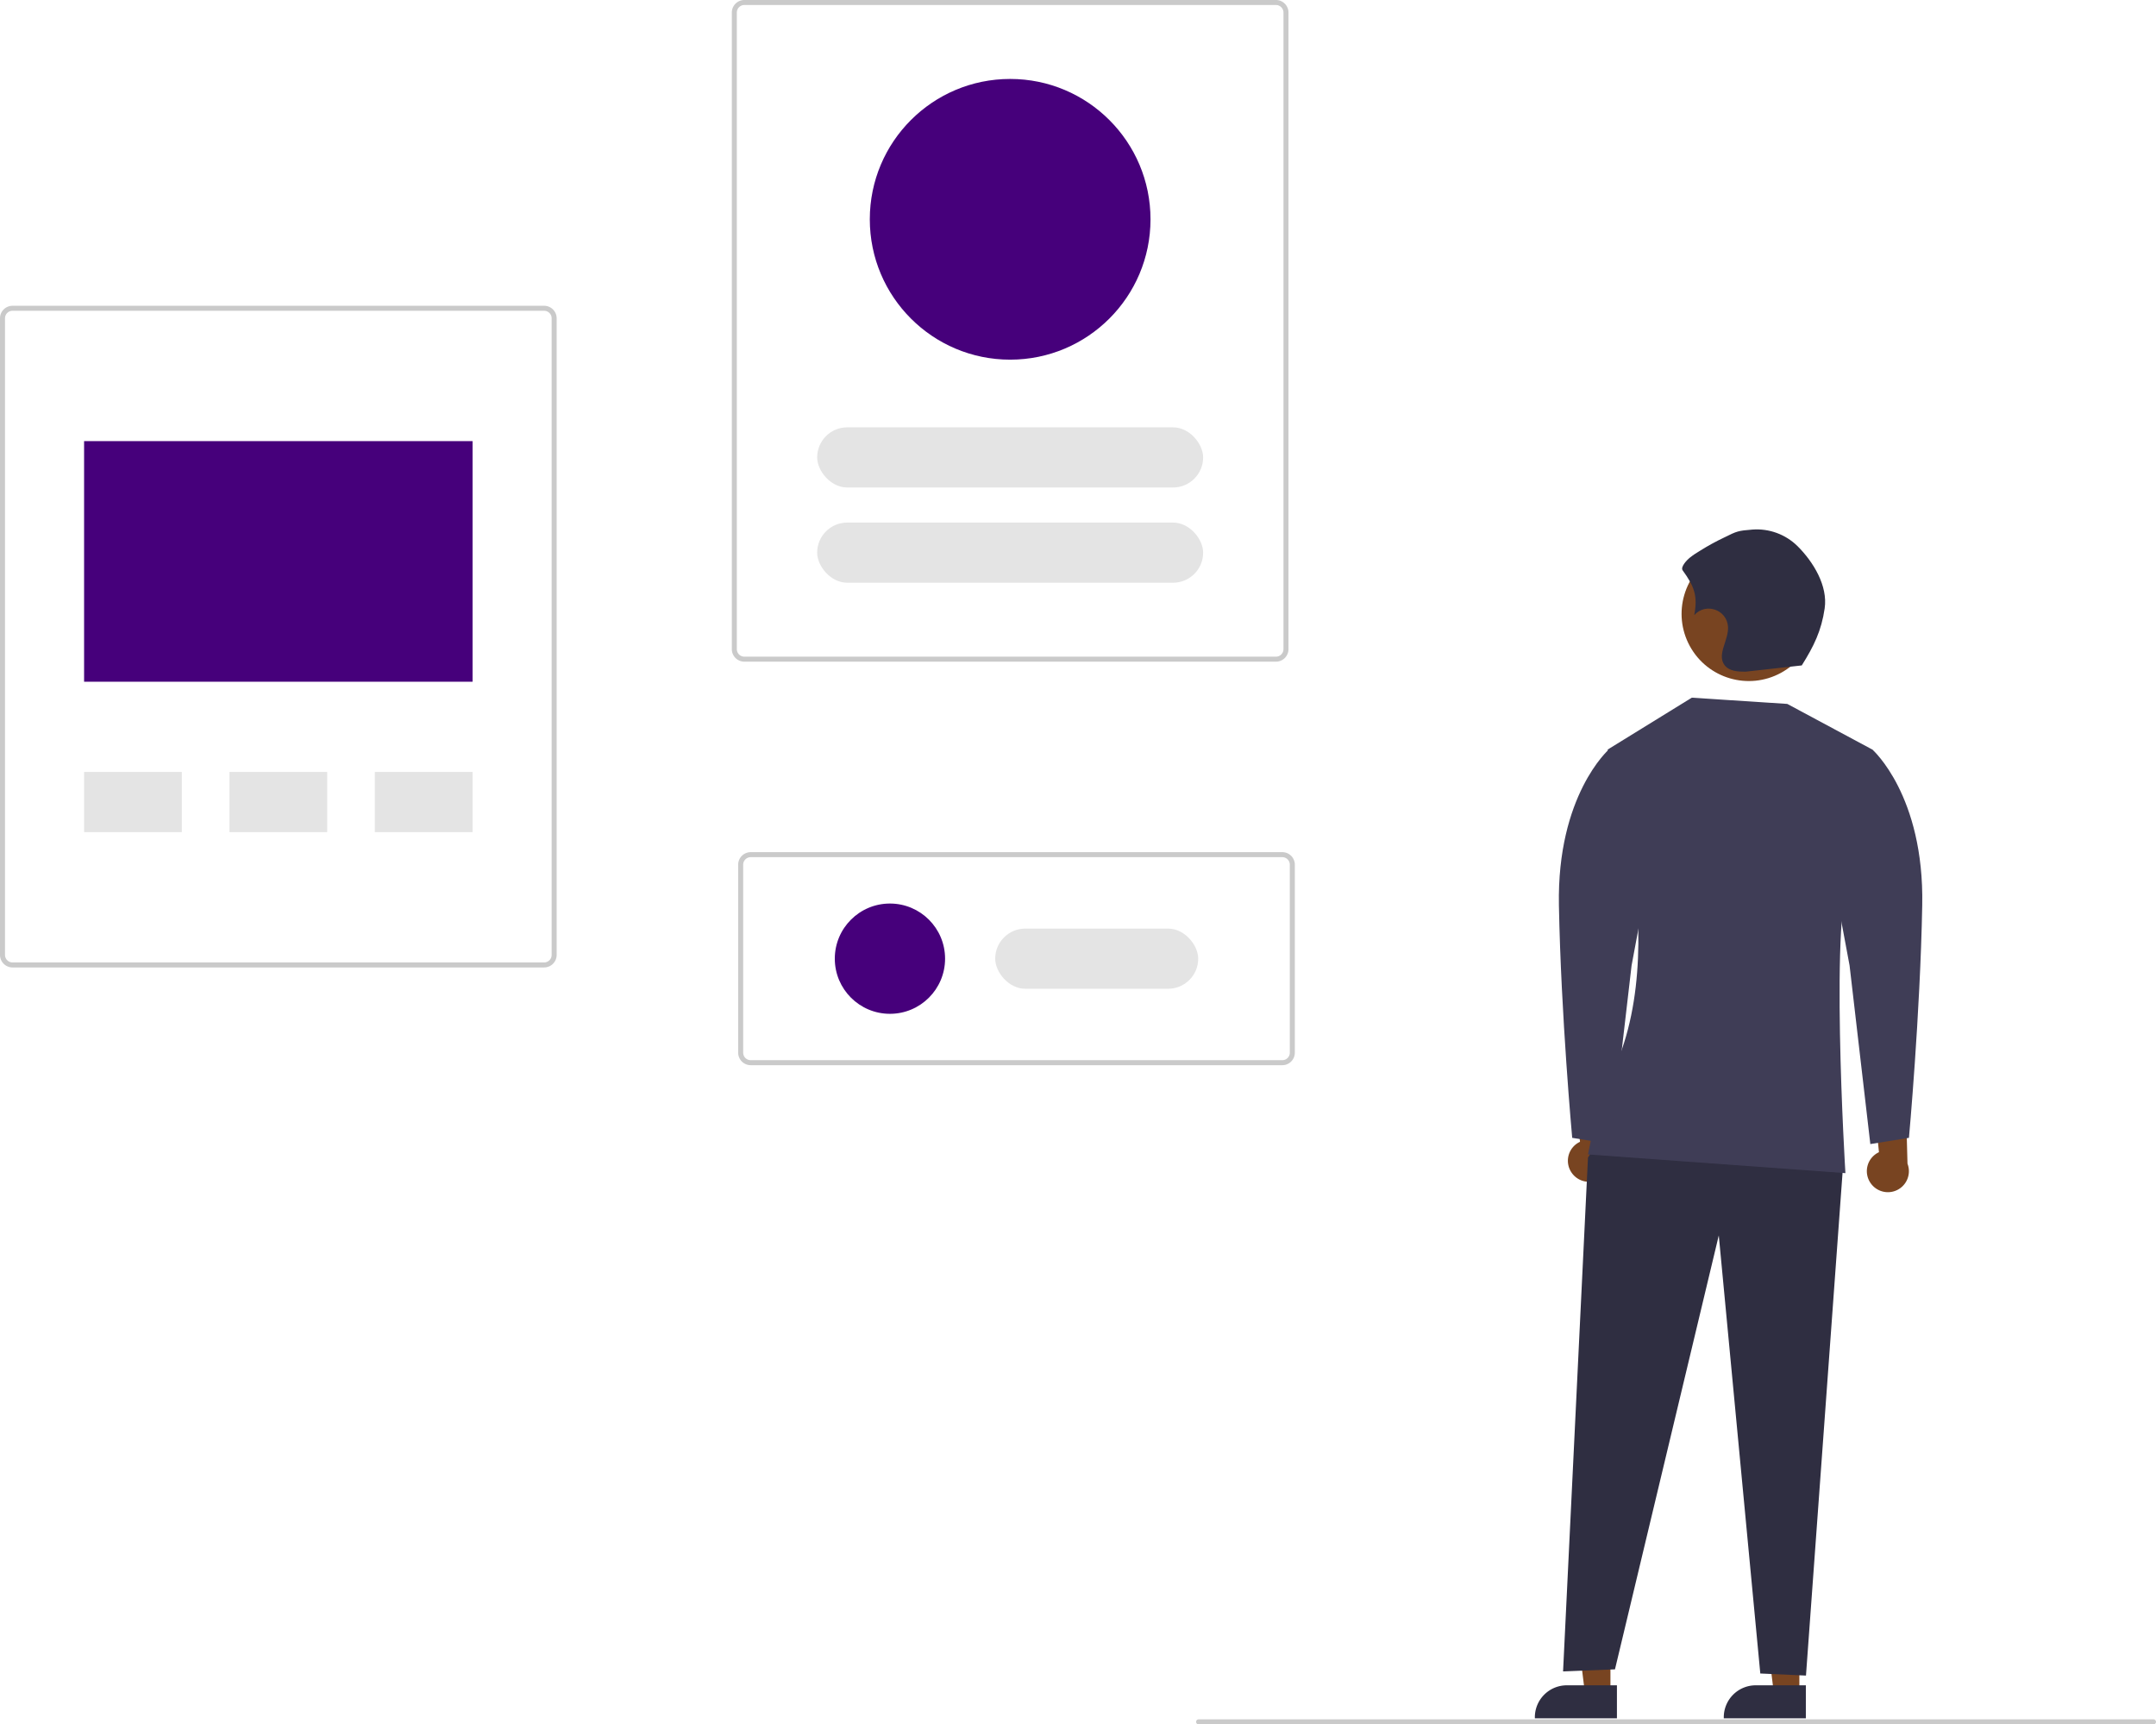
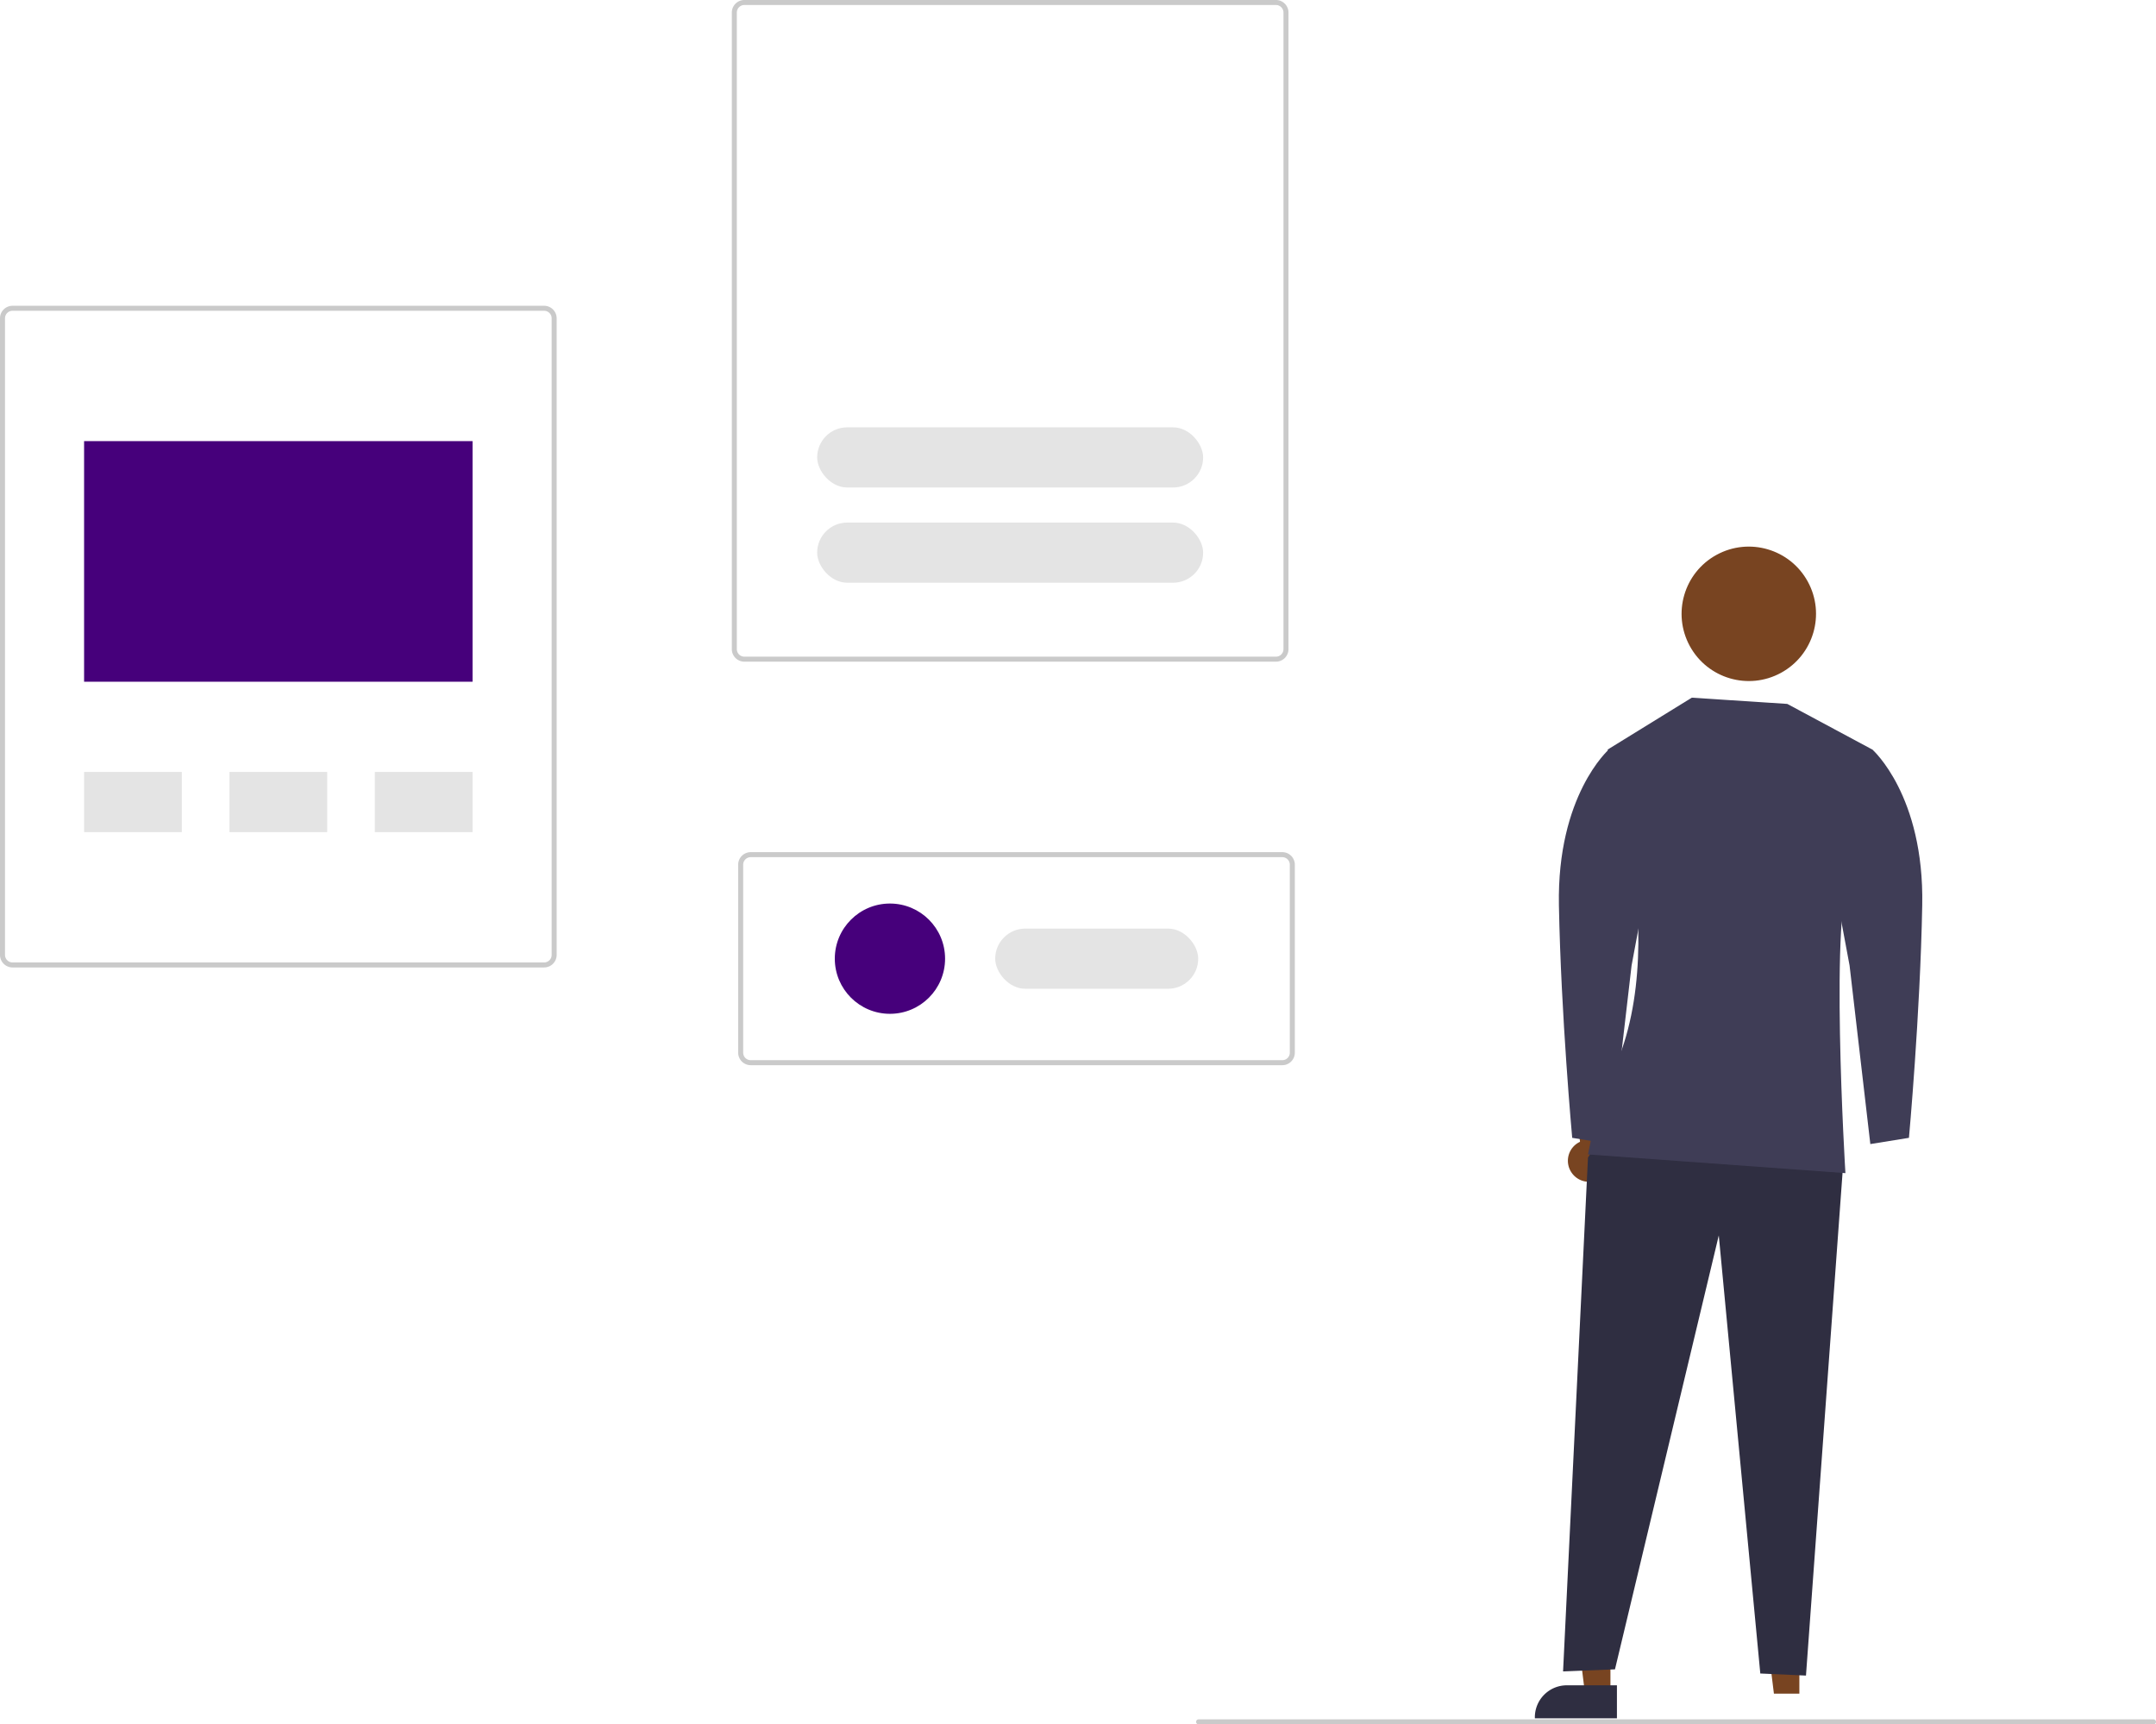
<svg xmlns="http://www.w3.org/2000/svg" xmlns:ns1="http://sodipodi.sourceforge.net/DTD/sodipodi-0.dtd" xmlns:ns2="http://www.inkscape.org/namespaces/inkscape" data-name="Layer 1" width="860.248" height="688" viewBox="0 0 860.248 688" version="1.1" id="svg590" ns1:docname="undraw_wireframing_re_q6k6.svg" ns2:version="1.1.2 (b8e25be8, 2022-02-05)">
  <defs id="defs594" />
  <ns1:namedview id="namedview592" pagecolor="#ffffff" bordercolor="#666666" borderopacity="1.0" ns2:pageshadow="2" ns2:pageopacity="0.0" ns2:pagecheckerboard="0" showgrid="false" ns2:zoom="0.69917093" ns2:cx="877.46783" ns2:cy="542.78572" ns2:window-width="2560" ns2:window-height="1395" ns2:window-x="1920" ns2:window-y="23" ns2:window-maximized="1" ns2:current-layer="svg590" />
  <path d="M386.983,492H174.876a5.006,5.006,0,0,1-5-5V233a5.006,5.006,0,0,1,5-5H386.983a5.006,5.006,0,0,1,5,5V487A5.006,5.006,0,0,1,386.983,492ZM174.876,230a3.003,3.003,0,0,0-3,3V487a3.003,3.003,0,0,0,3,3H386.983a3.003,3.003,0,0,0,3-3V233a3.003,3.003,0,0,0-3-3Z" transform="translate(-169.876 -106)" fill="#cacaca" id="path540" />
  <rect x="33.553" y="176" width="155" height="96" fill="#6c63ff" id="rect542" style="fill:#46007b;fill-opacity:1" />
  <rect x="33.553" y="308" width="39" height="24" fill="#e4e4e4" id="rect544" />
  <rect x="149.553" y="308" width="39" height="24" fill="#e4e4e4" id="rect546" />
  <rect x="91.553" y="308" width="39" height="24" fill="#e4e4e4" id="rect548" />
  <path d="M678.983,370H466.876a5.006,5.006,0,0,1-5-5V111a5.006,5.006,0,0,1,5-5H678.983a5.006,5.006,0,0,1,5,5V365A5.006,5.006,0,0,1,678.983,370ZM466.876,108a3.003,3.003,0,0,0-3,3V365a3.003,3.003,0,0,0,3,3H678.983a3.003,3.003,0,0,0,3-3V111a3.003,3.003,0,0,0-3-3Z" transform="translate(-169.876 -106)" fill="#cacaca" id="path550" />
  <path d="M681.516,531H469.41a5.006,5.006,0,0,1-5-5V451a5.006,5.006,0,0,1,5-5H681.516a5.006,5.006,0,0,1,5,5v75A5.006,5.006,0,0,1,681.516,531ZM469.41,448a3.003,3.003,0,0,0-3,3v75a3.003,3.003,0,0,0,3,3H681.516a3.003,3.003,0,0,0,3-3V451a3.003,3.003,0,0,0-3-3Z" transform="translate(-169.876 -106)" fill="#cacaca" id="path552" />
  <rect x="326.053" y="170.5" width="154" height="24" rx="12" fill="#e4e4e4" id="rect554" />
  <rect x="326.053" y="208.5" width="154" height="24" rx="12" fill="#e4e4e4" id="rect556" />
-   <circle cx="403.053" cy="87.5" r="56" fill="#6c63ff" id="circle558" style="fill:#46007b;fill-opacity:1" />
  <rect x="397.087" y="370.5" width="81" height="24" rx="12" fill="#e4e4e4" id="rect560" />
  <circle cx="355.087" cy="382.5" r="22" fill="#6c63ff" id="circle562" style="fill:#46007b;fill-opacity:1" />
  <path d="M1029.124,794h-381a1,1,0,0,1,0-2h381a1,1,0,0,1,0,2Z" transform="translate(-169.876 -106)" fill="#cacaca" id="path564" />
-   <path d="M916.255,578.045a8.33,8.33,0,0,1,3.327-12.332l-2.944-29.455,13.62,7.149.708,26.875a8.375,8.375,0,0,1-14.711,7.763Z" transform="translate(-169.876 -106)" fill="#ffb6b6" id="path566" style="fill:#784421" />
  <path d="M796.97,573.903a8.33,8.33,0,0,1,3.327-12.332l-2.944-29.455,13.62,7.149.708,26.875a8.375,8.375,0,0,1-14.711,7.763Z" transform="translate(-169.876 -106)" fill="#ffb6b6" id="path568" style="fill:#784421" />
  <polygon points="717.949 675.734 707.794 675.734 702.962 636.562 717.951 636.562 717.949 675.734" fill="#ffb6b6" id="polygon570" style="fill:#784421" />
-   <path d="M890.415,791.578l-32.746-.001V791.163a12.746,12.746,0,0,1,12.746-12.745h.001l20.0.001Z" transform="translate(-169.876 -106)" fill="#2f2e41" id="path572" />
  <polygon points="642.568 675.734 632.412 675.734 627.581 636.562 642.569 636.562 642.568 675.734" fill="#ffb6b6" id="polygon574" style="fill:#784421" />
  <path d="M815.034,791.578l-32.746-.001V791.163a12.746,12.746,0,0,1,12.746-12.745h.001l20.0.001Z" transform="translate(-169.876 -106)" fill="#2f2e41" id="path576" />
  <circle cx="867.651" cy="350.906" r="26.819" transform="translate(-231.865 353.179) rotate(-28.663)" fill="#ffb8b8" id="circle578" style="fill:#784421" />
  <polygon points="638.578 453.984 633.608 461.857 623.668 666.875 644.377 666.047 685.796 492.917 702.363 667.703 720.587 668.532 735.374 465.271 638.578 453.984" fill="#2f2e41" id="polygon580" />
  <path d="M916.971,405.079l-33.963-18.224-38.105-2.485-33.578,20.709s29.436,86.979-2.87,137.509L803.484,566.611l102.718,7.455s-6.627-107.688,2.485-120.942S916.971,405.079,916.971,405.079Z" transform="translate(-169.876 -106)" fill="#3f3d56" id="path582" />
  <path d="M905.25,409.592l11.721-4.514s20.709,18.224,19.881,62.128-5.303,92.777-5.303,92.777l-15.406,2.485-8.284-71.24-11.597-62.128Z" transform="translate(-169.876 -106)" fill="#3f3d56" id="path584" />
  <path d="M823.489,409.592l-11.721-4.514S791.059,423.303,791.887,467.207s5.303,92.777,5.303,92.777l15.406,2.485,8.284-71.24,11.597-62.128Z" transform="translate(-169.876 -106)" fill="#3f3d56" id="path586" />
-   <path d="m 887.039,323.849 c -4.751,-4.661 -11.279,-7.05 -17.916,-6.558 -5.772,0.466 -6.148,0.606 -11.333,3.185 -3.231,1.529 -6.369,3.245 -9.399,5.141 -2.191,1.369 -0.833,0.519 -2.191,1.369 -0.941,0.704 -1.028,0.643 -2.22,1.625 -0.951,0.783 -3.7,3.596 -2.72,4.955 4.623,6.375 6.088,10.139 4.623,17.876 4.556,-5.142 13.054,-2.215 13.476,4.642 0.326,5.29 -4.576,11.09 -1.37,15.311 1.834,2.415 5.327,2.616 8.36,2.601 l 22.435,-2.501 c 4.82,-7.682 7.825,-13.774 9.137,-22.747 1.312,-8.973 -4.448,-18.508 -10.88,-24.9 z" transform="translate(-169.876,-106)" fill="#2f2e41" id="path588" ns1:nodetypes="cccccsccscccsc" />
</svg>